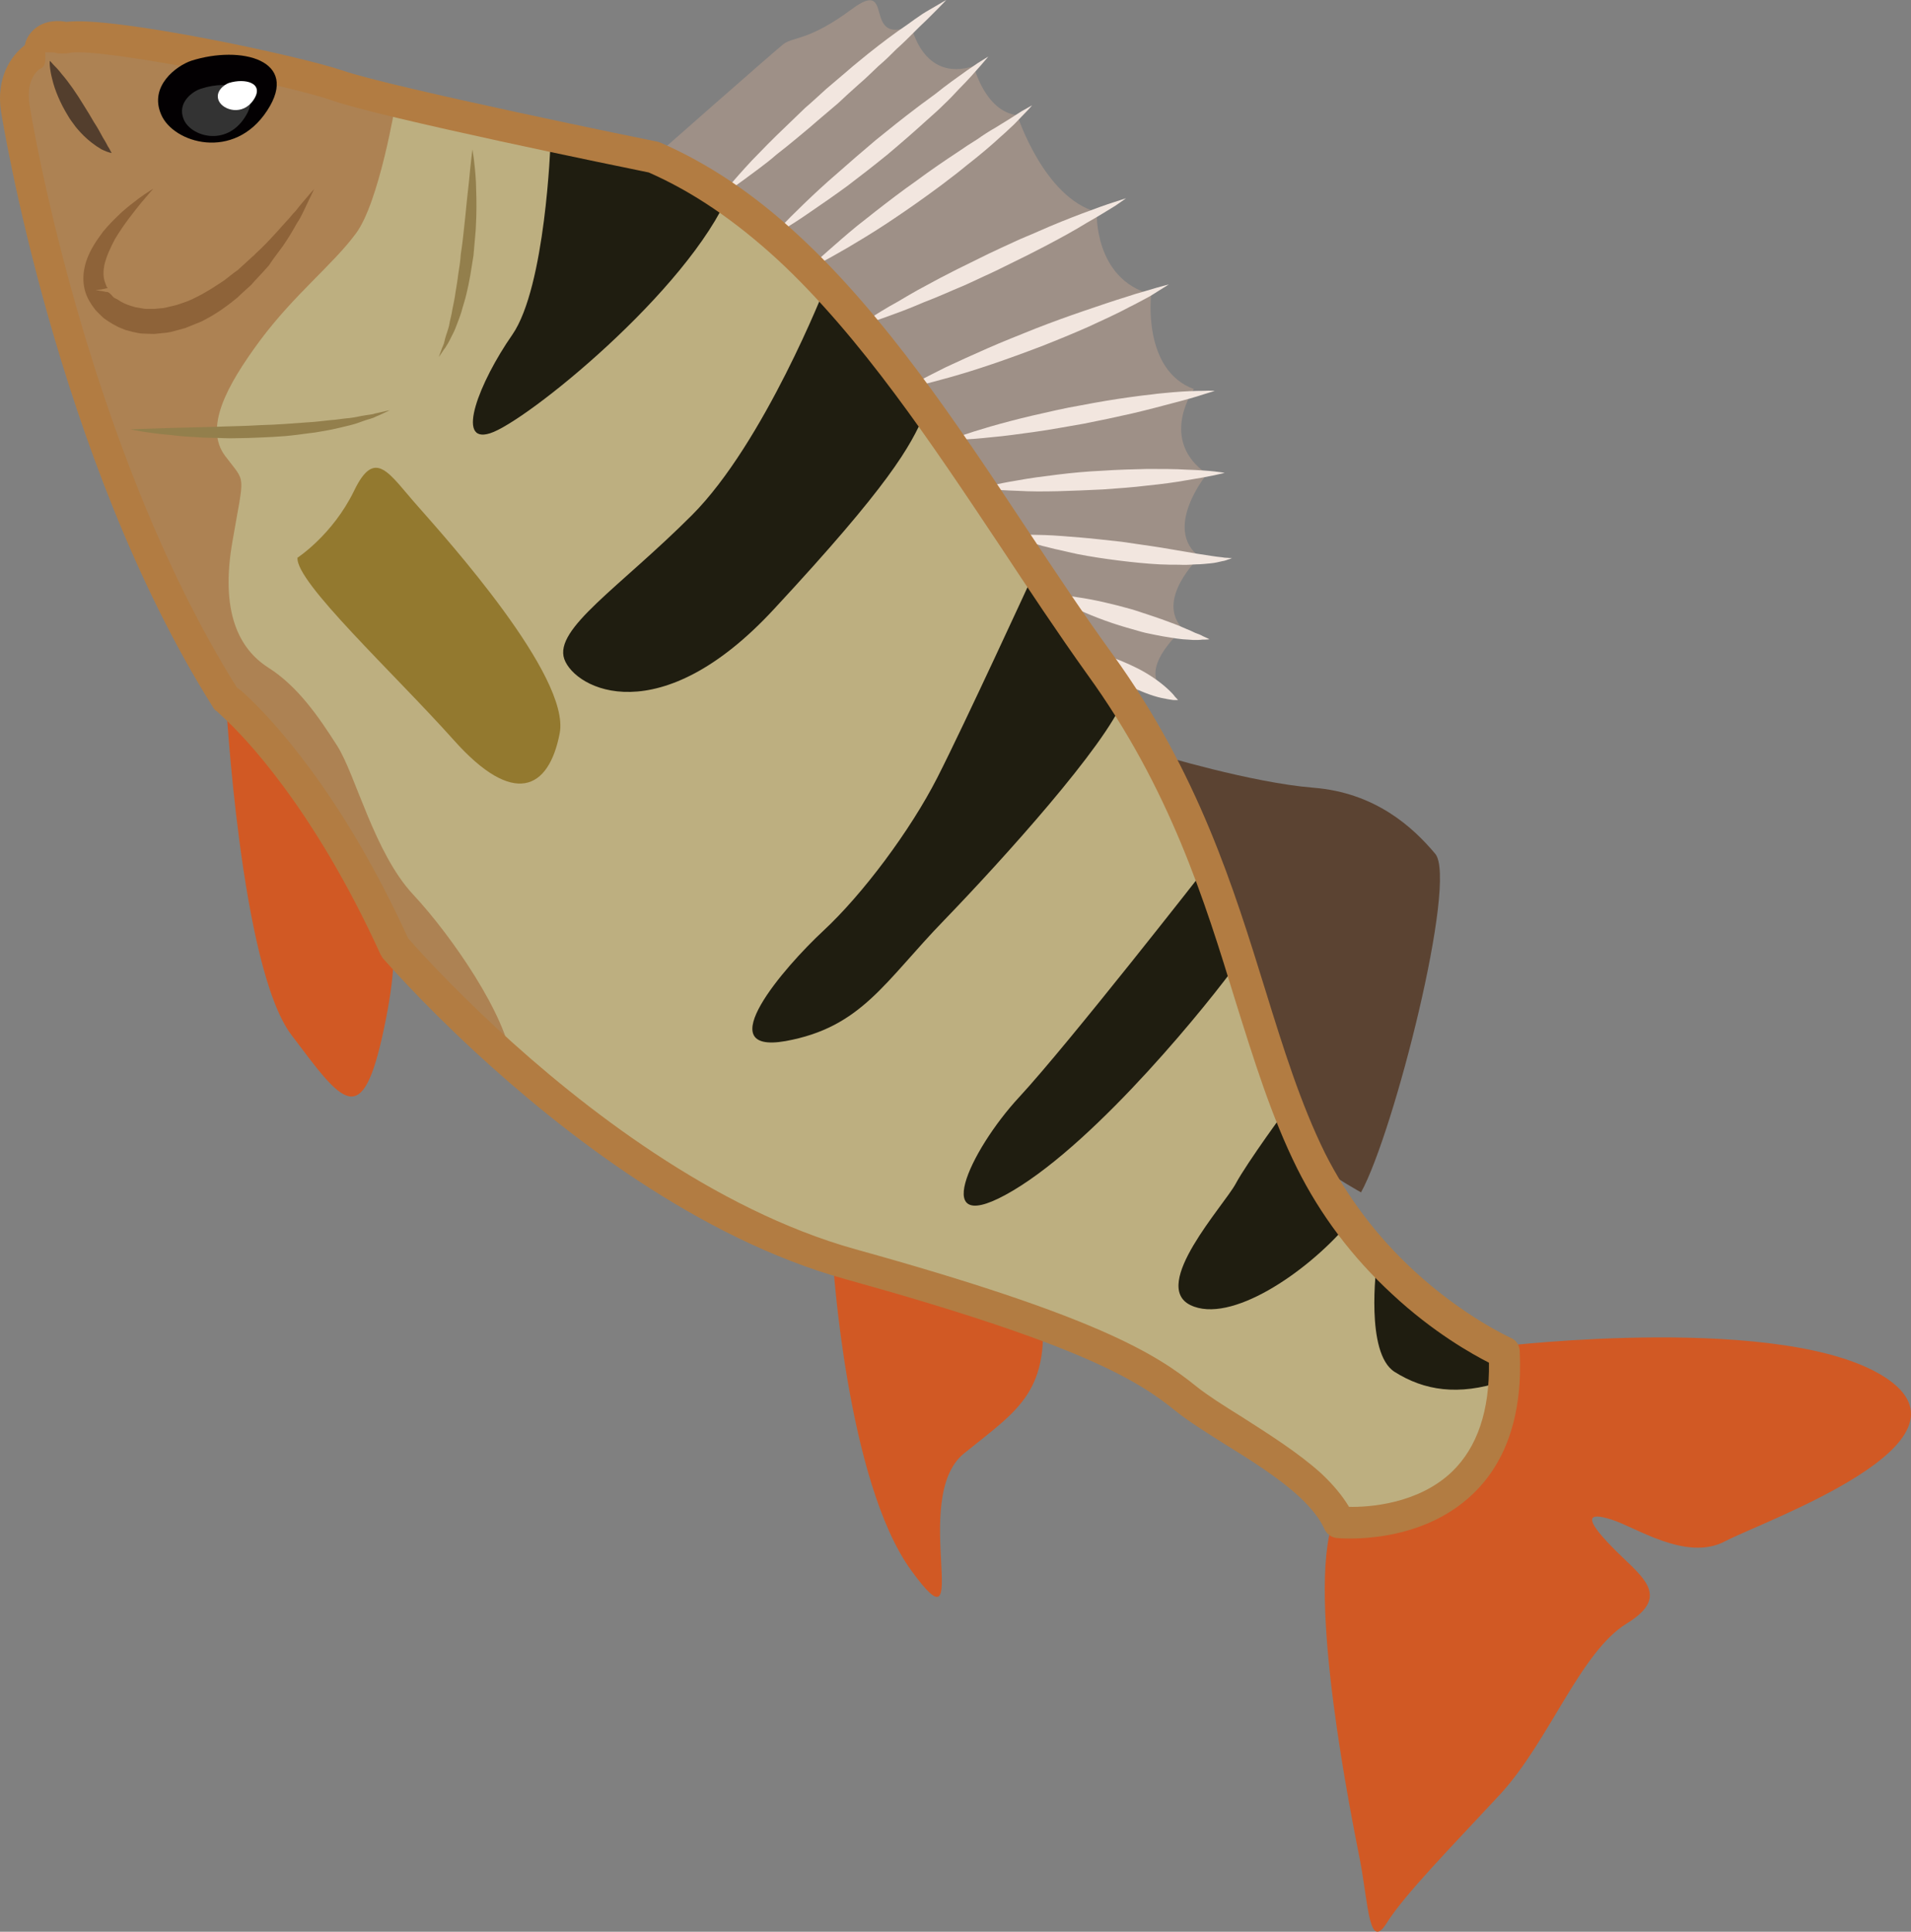
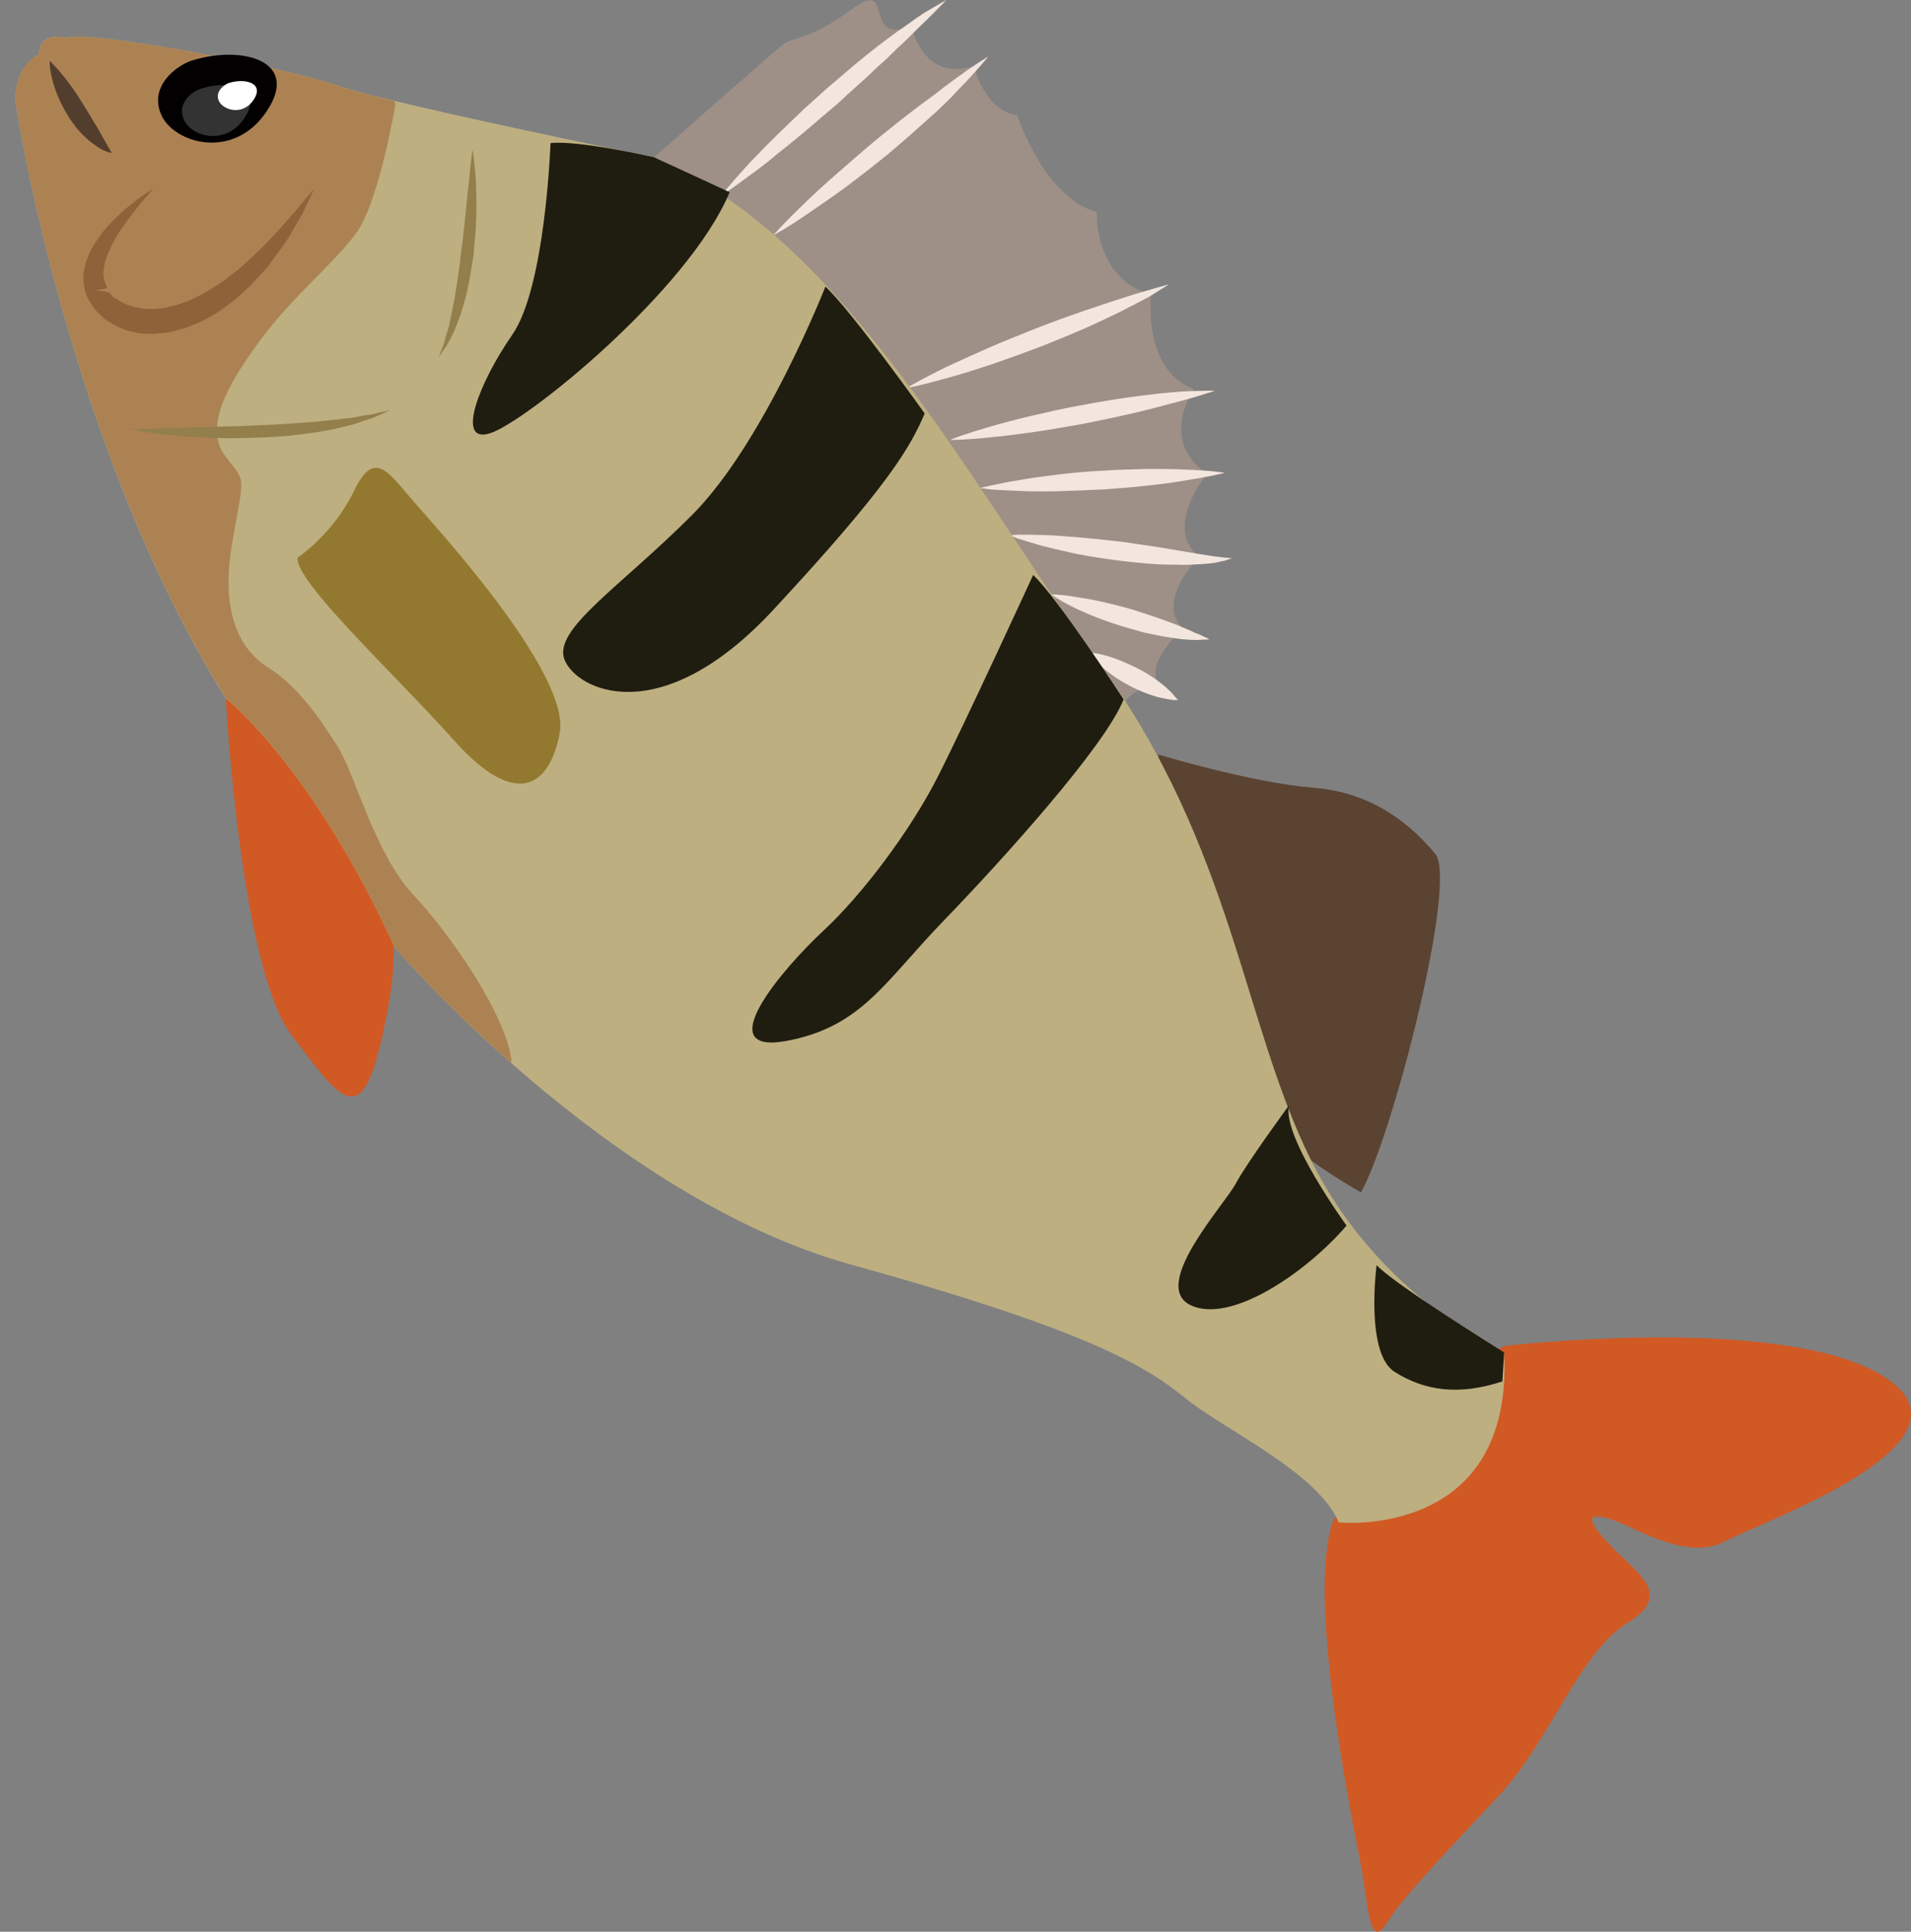
<svg xmlns="http://www.w3.org/2000/svg" id="svg72" viewBox="0 0 5408.556 5466.262" style="clip-rule:evenodd;fill-rule:evenodd;image-rendering:optimizeQuality;shape-rendering:geometricPrecision;text-rendering:geometricPrecision" version="1.1" height="54.663mm" width="54.086mm" xml:space="preserve">
  <rect x="0" y="0" width="5408.556" height="5466.262" fill="#808080" stroke="none" />
  <defs id="defs4">
    <style id="style2" type="text/css">
   
    .fil12 {fill:#030002;fill-rule:nonzero}
    .fil6 {fill:#1F1D10;fill-rule:nonzero}
    .fil13 {fill:#333333;fill-rule:nonzero}
    .fil7 {fill:#533E2D;fill-rule:nonzero}
    .fil2 {fill:#5B4332;fill-rule:nonzero}
    .fil10 {fill:#8E6339;fill-rule:nonzero}
    .fil9 {fill:#93792F;fill-rule:nonzero}
    .fil8 {fill:#937F4C;fill-rule:nonzero}
    .fil0 {fill:#9E9087;fill-rule:nonzero}
    .fil5 {fill:#AD8253;fill-rule:nonzero}
    .fil11 {fill:#B27C42;fill-rule:nonzero}
    .fil4 {fill:#BDAF80;fill-rule:nonzero}
    .fil3 {fill:#D15924;fill-rule:nonzero}
    .fil1 {fill:#F2E6DF;fill-rule:nonzero}
    .fil14 {fill:white;fill-rule:nonzero}
   
  </style>
  </defs>
  <g transform="translate(-7877.94,-12026)" id="Vrstva_x0020_1">
    <path style="fill:#9e9087;fill-rule:nonzero" id="path7" d="m 9729,12471 c 0,0 337,-297 366,-320 29,-22 71,-8 195,-100 123,-91 26,107 167,48 0,0 32,161 177,114 0,0 31,128 123,139 0,0 75,233 225,274 0,0 -9,189 154,233 0,0 -26,214 121,268 0,0 -102,144 37,240 0,0 -127,154 -21,235 0,0 -128,121 -47,204 0,0 -116,99 -65,163 0,0 -116,-10 -115,107 l -940,-960 z" class="fil0" />
    <path style="fill:#f2e6df;fill-rule:nonzero" id="path9" d="m 9918,12580 c 0,0 8,-10 24,-28 15,-18 37,-43 64,-72 28,-29 60,-62 96,-96 18,-17 36,-35 55,-53 20,-17 39,-35 59,-53 20,-17 40,-34 60,-51 19,-17 40,-33 59,-49 39,-31 76,-59 109,-81 16,-12 31,-22 44,-31 14,-9 27,-16 37,-22 20,-12 31,-18 31,-18 0,0 -9,10 -25,26 -9,9 -19,19 -30,30 -12,11 -25,24 -39,38 -14,14 -29,29 -46,44 -16,16 -33,33 -52,49 -18,17 -36,35 -56,52 -19,17 -39,35 -58,53 -20,17 -40,34 -60,51 -19,17 -39,33 -58,49 -19,16 -38,31 -56,45 -17,15 -34,28 -50,40 -32,24 -58,43 -78,57 -19,13 -30,20 -30,20 z" class="fil1" />
    <path style="fill:#f2e6df;fill-rule:nonzero" id="path11" d="m 10066,12692 c 0,0 8,-9 23,-25 15,-16 37,-38 64,-64 27,-26 59,-56 94,-86 35,-31 72,-63 110,-95 38,-31 77,-62 114,-90 18,-14 37,-27 54,-40 16,-13 32,-25 47,-36 30,-22 56,-40 74,-52 19,-12 29,-18 29,-18 0,0 -7,9 -22,26 -14,16 -35,40 -61,66 -13,14 -27,29 -43,44 -15,15 -32,30 -49,45 -35,32 -72,64 -110,96 -38,31 -78,62 -115,90 -37,27 -73,52 -104,73 -30,21 -57,38 -75,49 -19,11 -30,17 -30,17 z" class="fil1" />
-     <path style="fill:#f2e6df;fill-rule:nonzero" id="path13" d="m 10167,12786 c 0,0 9,-9 25,-24 16,-14 39,-35 67,-59 14,-12 29,-25 45,-38 17,-13 34,-27 52,-41 36,-28 75,-58 115,-86 39,-29 80,-57 118,-82 19,-13 37,-25 55,-36 17,-12 34,-23 50,-32 31,-19 57,-35 75,-47 19,-11 30,-17 30,-17 0,0 -8,10 -23,25 -8,8 -17,18 -28,29 -11,10 -23,22 -37,34 -27,25 -60,53 -96,81 -18,15 -36,29 -56,44 -19,15 -39,29 -58,43 -40,29 -81,57 -119,82 -38,25 -75,47 -107,66 -31,18 -58,33 -77,43 -19,10 -31,15 -31,15 z" class="fil1" />
-     <path style="fill:#f2e6df;fill-rule:nonzero" id="path15" d="m 10307,12949 c 0,0 11,-8 31,-21 19,-12 47,-30 82,-49 17,-10 35,-21 55,-32 20,-11 41,-22 63,-34 22,-11 44,-23 67,-34 24,-12 47,-23 71,-35 23,-11 47,-22 71,-33 23,-11 47,-20 69,-30 45,-20 88,-37 125,-51 37,-14 68,-25 90,-32 22,-7 34,-11 34,-11 0,0 -11,8 -30,21 -20,12 -48,30 -82,49 -34,21 -74,43 -118,66 -22,11 -44,23 -67,34 -24,12 -47,23 -71,35 -24,11 -47,22 -71,33 -23,11 -47,20 -69,30 -23,10 -45,19 -66,27 -21,9 -40,17 -59,24 -37,14 -68,25 -90,32 -22,7 -35,11 -35,11 z" class="fil1" />
    <path style="fill:#f2e6df;fill-rule:nonzero" id="path17" d="m 10444,13124 c 0,0 11,-7 30,-17 19,-11 47,-25 81,-42 34,-16 74,-34 117,-53 43,-19 89,-37 136,-56 46,-18 93,-35 137,-50 44,-15 85,-29 121,-40 18,-6 34,-11 49,-15 14,-4 27,-8 37,-11 21,-6 34,-9 34,-9 0,0 -11,7 -29,18 -10,6 -21,14 -35,21 -14,7 -29,16 -46,24 -33,18 -73,36 -116,56 -43,19 -89,38 -135,56 -47,18 -94,35 -138,50 -44,15 -86,28 -122,38 -36,10 -66,18 -88,23 -21,5 -33,7 -33,7 z" class="fil1" />
    <path style="fill:#f2e6df;fill-rule:nonzero" id="path19" d="m 10567,13271 c 0,0 11,-5 31,-12 20,-7 49,-16 83,-26 35,-10 76,-21 119,-31 44,-10 90,-21 137,-29 47,-9 94,-17 138,-23 22,-3 44,-6 64,-8 20,-3 40,-4 58,-6 35,-3 65,-4 86,-4 21,-1 33,0 33,0 0,0 -12,4 -32,10 -21,7 -49,15 -84,24 -34,9 -75,20 -118,30 -44,10 -91,20 -137,29 -47,8 -94,17 -138,23 -44,6 -85,12 -121,15 -36,4 -65,6 -86,7 -21,1 -33,1 -33,1 z" class="fil1" />
    <path style="fill:#f2e6df;fill-rule:nonzero" id="path21" d="m 10652,13407 c 0,0 11,-3 30,-7 19,-4 46,-10 78,-15 32,-6 70,-11 111,-16 40,-5 83,-9 127,-11 43,-3 87,-4 127,-5 41,0 79,0 111,2 33,1 60,3 79,5 18,2 29,4 29,4 0,0 -11,3 -30,7 -19,4 -46,9 -78,14 -33,6 -71,11 -111,15 -40,5 -83,8 -126,11 -43,2 -87,4 -127,5 -41,1 -79,1 -111,-1 -33,-1 -60,-3 -79,-4 -19,-2 -30,-4 -30,-4 z" class="fil1" />
    <path style="fill:#f2e6df;fill-rule:nonzero" id="path23" d="m 10734,13540 c 0,0 10,0 28,-1 17,0 42,0 72,1 31,1 65,4 102,7 38,3 77,8 116,12 39,6 78,11 115,17 36,6 70,12 100,17 14,2 27,4 39,6 12,2 22,3 31,4 9,2 15,1 20,2 5,0 8,0 8,0 0,0 -3,1 -7,3 -5,1 -12,5 -21,6 -9,2 -20,5 -32,6 -12,1 -27,3 -42,3 -15,1 -31,2 -49,1 -17,0 -35,0 -54,-1 -38,-2 -77,-6 -117,-11 -40,-5 -79,-11 -115,-18 -19,-4 -36,-8 -53,-12 -16,-3 -32,-8 -46,-11 -29,-8 -53,-16 -70,-21 -16,-6 -25,-10 -25,-10 z" class="fil1" />
    <path style="fill:#f2e6df;fill-rule:nonzero" id="path25" d="m 10853,13708 c 0,0 8,0 21,1 13,1 32,3 53,7 44,6 101,19 157,35 28,9 55,18 81,27 25,9 49,18 69,27 10,4 19,8 27,12 9,3 16,6 21,9 12,5 19,9 19,9 0,0 -7,1 -21,1 -6,1 -15,1 -24,1 -9,-1 -19,-1 -30,-2 -12,-1 -24,-3 -36,-5 -13,-2 -26,-4 -40,-7 -13,-3 -27,-5 -41,-9 -14,-4 -28,-8 -42,-12 -56,-16 -111,-38 -150,-57 -20,-10 -36,-19 -47,-26 -11,-6 -17,-11 -17,-11 z" class="fil1" />
    <path style="fill:#f2e6df;fill-rule:nonzero" id="path27" d="m 10960,13873 c 0,0 5,0 13,1 9,1 20,3 34,7 27,7 60,21 92,37 31,16 60,36 81,55 10,9 18,17 23,24 6,6 9,10 9,10 0,0 -5,0 -13,0 -8,-1 -20,-3 -34,-6 -27,-6 -61,-19 -93,-36 -32,-17 -61,-38 -81,-57 -10,-10 -18,-18 -23,-25 -6,-6 -8,-10 -8,-10 z" class="fil1" />
    <path style="fill:#5b4332;fill-rule:nonzero" id="path29" d="m 11156,14161 c 0,0 264,80 439,94 176,14 282,112 345,187 64,76 -117,789 -210,958 0,0 -63,-34 -141,-90 l -330,-420 z" class="fil2" />
-     <path style="fill:#d15924;fill-rule:nonzero" id="path31" d="m 10235,15590 c 0,0 39,629 222,880 183,252 -7,-204 149,-331 157,-127 248,-174 219,-432 0,0 -425,-219 -590,-117 z" class="fil3" />
    <path style="fill:#d15924;fill-rule:nonzero" id="path33" d="m 12133,15835 c 0,0 799,-95 1081,89 282,185 -342,405 -453,463 -110,59 -254,-40 -322,-61 -69,-22 -78,-4 1,77 78,81 174,136 42,217 -132,81 -219,332 -358,483 -139,150 -270,283 -321,364 -50,81 -52,-48 -75,-172 -24,-123 -153,-751 -77,-965 l 199,-285 z" class="fil3" />
    <path style="fill:#d15924;fill-rule:nonzero" id="path35" d="m 8517,14002 c 0,0 41,762 186,953 145,192 200,276 262,-20 63,-297 -4,-318 -4,-318 l -68,-342 z" class="fil3" />
    <path style="fill:#bdaf80;fill-rule:nonzero" id="path37" d="m 9729,12471 c 0,0 -753,-153 -896,-203 -143,-49 -686,-157 -770,-135 0,0 -75,-20 -74,46 0,0 -83,39 -64,155 0,0 148,960 592,1668 0,0 245,193 478,705 0,0 603,706 1290,897 687,190 843,293 951,381 108,87 372,208 431,349 0,0 495,50 468,-481 0,0 -353,-154 -546,-543 -194,-389 -220,-882 -597,-1404 -378,-521 -717,-1198 -1263,-1435 z" class="fil4" />
    <path style="fill:#ad8253;fill-rule:nonzero" id="path39" d="m 9326,15029 c -15,-129 -168,-353 -279,-472 -110,-118 -163,-340 -215,-421 -51,-80 -111,-168 -195,-221 -84,-54 -136,-159 -101,-358 34,-198 39,-161 -21,-241 -59,-79 2,-196 100,-328 98,-131 205,-213 270,-301 66,-88 112,-366 112,-366 l -3,-9 c -72,-18 -131,-33 -161,-44 -143,-49 -686,-157 -769,-135 0,0 -76,-20 -75,46 0,0 -83,39 -64,155 0,0 148,960 593,1668 0,0 244,193 477,705 0,0 126,147 328,325 z" class="fil5" />
    <path style="fill:#1f1d10;fill-rule:nonzero" id="path41" d="m 10214,12837 c 0,0 -173,442 -378,647 -205,205 -391,321 -361,407 31,86 270,209 594,-142 325,-350 386,-459 426,-553 0,0 -205,-288 -281,-359 z" class="fil6" />
    <path style="fill:#1f1d10;fill-rule:nonzero" id="path43" d="m 10802,13653 c 0,0 -194,422 -271,573 -77,151 -212,331 -323,434 -111,103 -324,350 -107,312 216,-39 281,-169 449,-342 168,-174 456,-493 508,-625 0,0 -188,-289 -256,-352 z" class="fil6" />
-     <path style="fill:#1f1d10;fill-rule:nonzero" id="path45" d="m 11290,14483 c 0,0 -388,497 -528,648 -139,150 -261,409 -17,264 244,-145 559,-537 637,-646 0,0 -24,-203 -92,-266 z" class="fil6" />
    <path style="fill:#1f1d10;fill-rule:nonzero" id="path47" d="m 11526,15154 c 0,0 -119,162 -151,222 -33,61 -242,287 -128,343 113,55 328,-92 442,-225 0,0 -183,-251 -163,-340 z" class="fil6" />
    <path style="fill:#1f1d10;fill-rule:nonzero" id="path49" d="m 11774,15606 c 0,0 -33,249 51,302 84,53 180,68 305,27 l 5,-82 c 0,0 -310,-192 -361,-247 z" class="fil6" />
    <path style="fill:#1f1d10;fill-rule:nonzero" id="path51" d="m 9436,12431 c 0,0 -14,406 -108,542 -94,135 -162,311 -63,279 100,-31 561,-403 678,-682 0,0 -181,-84 -214,-99 0,0 -214,-49 -293,-40 z" class="fil6" />
    <path style="fill:#533e2d;fill-rule:nonzero" id="path53" d="m 8019,12198 c 0,0 4,4 10,11 6,6 15,15 24,27 20,23 42,55 62,88 10,16 20,32 29,48 10,15 18,30 25,43 4,6 7,12 10,17 3,6 5,10 8,14 4,8 7,13 7,13 0,0 -6,-1 -14,-4 -5,-2 -10,-4 -16,-7 -5,-4 -12,-7 -18,-12 -13,-9 -27,-21 -40,-35 -6,-7 -13,-14 -19,-23 -6,-8 -12,-16 -17,-25 -21,-34 -37,-72 -44,-102 -4,-15 -6,-28 -7,-38 -1,-9 0,-15 0,-15 z" class="fil7" />
    <path style="fill:#937f4c;fill-rule:nonzero" id="path55" d="m 8247,13241 c 0,0 47,-2 116,-4 34,-1 75,-2 118,-3 43,-2 89,-2 134,-5 46,-1 92,-5 135,-8 21,-1 42,-4 62,-6 19,-1 38,-5 55,-6 17,-2 32,-6 46,-8 7,-1 14,-2 20,-3 6,-2 11,-3 16,-4 20,-5 32,-7 32,-7 0,0 -11,5 -30,14 -5,2 -10,4 -16,7 -5,2 -12,4 -19,6 -13,4 -29,11 -46,15 -17,4 -36,9 -56,13 -19,3 -40,8 -62,10 -22,3 -44,6 -67,8 -23,2 -46,3 -70,4 -23,1 -46,2 -69,2 -23,1 -45,-1 -67,-1 -21,0 -42,-2 -62,-3 -20,-1 -39,-3 -56,-5 -69,-6 -114,-16 -114,-16 z" class="fil8" />
    <path style="fill:#937f4c;fill-rule:nonzero" id="path57" d="m 9215,12449 c 0,0 7,37 10,93 1,28 2,61 1,96 -1,18 -1,36 -3,54 -2,19 -3,38 -5,57 -3,18 -6,37 -9,56 -3,18 -7,36 -11,53 -4,18 -10,34 -14,50 -5,16 -11,31 -16,44 -5,14 -12,25 -17,36 -3,5 -5,10 -8,14 -3,5 -5,9 -8,12 -9,14 -15,22 -15,22 0,0 3,-9 9,-25 2,-4 3,-8 5,-12 1,-5 3,-10 4,-16 3,-11 8,-23 11,-36 2,-14 7,-29 9,-44 3,-16 7,-32 9,-49 3,-18 6,-35 8,-53 3,-18 6,-37 7,-55 6,-37 9,-74 13,-109 3,-34 7,-67 10,-95 5,-55 10,-93 10,-93 z" class="fil8" />
    <path style="fill:#93792f;fill-rule:nonzero" id="path59" d="m 8720,13604 c 0,0 99,-64 160,-189 60,-125 99,-48 180,43 80,91 433,482 402,643 -31,161 -131,209 -300,19 -170,-190 -449,-448 -442,-516 z" class="fil9" />
    <path style="fill:#8e6339;fill-rule:nonzero" id="path61" d="m 8312,12560 c 0,0 -13,14 -33,38 -20,25 -49,60 -76,105 -12,23 -24,48 -30,74 -2,12 -3,25 -1,37 1,5 3,11 5,16 1,3 2,5 3,8 l 3,3 -18,4 -18,2 v 0 c 0,-1 33,5 30,5 h 3 c 6,0 13,8 18,14 5,5 10,5 15,9 10,7 23,13 37,17 3,1 6,2 10,3 l 11,2 c 7,1 14,3 21,3 h 23 l 23,-2 c 8,-1 15,-3 23,-5 8,-2 15,-3 23,-6 l 23,-8 c 7,-3 15,-6 22,-10 30,-14 57,-32 84,-50 13,-10 25,-20 38,-29 12,-11 23,-21 34,-31 6,-6 12,-10 17,-16 5,-5 11,-10 16,-15 10,-10 20,-20 29,-30 18,-19 34,-38 50,-55 3,-4 7,-8 10,-12 4,-4 7,-7 10,-11 6,-8 12,-15 17,-21 20,-24 33,-38 33,-38 0,0 -8,17 -22,46 -7,14 -14,32 -27,51 -11,20 -24,42 -40,65 -8,11 -17,23 -26,35 -4,6 -9,13 -13,19 -5,6 -11,12 -16,18 -11,12 -23,24 -34,37 -13,12 -26,23 -39,36 -28,23 -58,45 -93,63 -8,5 -17,8 -27,12 l -27,11 c -9,3 -19,5 -29,8 -10,3 -19,5 -30,6 l -30,3 -31,-1 c -10,0 -20,-3 -30,-5 l -15,-4 c -5,-1 -9,-3 -14,-5 -19,-7 -36,-18 -53,-30 -8,-8 -16,-15 -23,-23 -5,-7 -10,-13 -14,-20 -26,-40 -23,-84 -12,-118 12,-35 31,-61 48,-84 18,-22 37,-40 54,-56 17,-15 33,-27 46,-37 26,-19 42,-28 42,-28 z" class="fil10" />
-     <path style="fill:#b27c42;fill-rule:nonzero" id="path63" d="m 9033,14681 c 19,22 111,125 249,253 243,225 616,515 1017,627 682,189 851,296 966,389 30,24 77,54 127,85 75,48 161,102 226,161 35,33 60,64 78,94 54,1 195,-7 292,-100 71,-69 106,-172 104,-308 -47,-24 -157,-85 -274,-194 -113,-104 -203,-224 -269,-356 -73,-147 -122,-306 -175,-475 -86,-281 -185,-600 -419,-923 -83,-116 -166,-241 -246,-362 -194,-291 -394,-592 -630,-811 -121,-111 -240,-192 -365,-247 -69,-14 -758,-155 -897,-204 -147,-51 -678,-152 -744,-134 -8,2 -29,2 -36,0 -5,-1 5,-2 -31,-2 v 3 c 0,18 3,35 -13,43 -5,2 -44,28 -31,105 1,10 154,955 586,1646 4,4 13,9 21,17 76,70 274,278 464,693 z m 188,320 c -160,-148 -256,-260 -260,-264 -2,-3 -4,-7 -6,-10 -190,-417 -389,-620 -446,-672 -12,-12 -19,-18 -20,-18 -4,-3 -7,-7 -9,-11 -444,-706 -597,-1674 -599,-1683 -15,-97 28,-159 67,-189 5,-24 19,-39 30,-48 30,-24 69,-22 88,-18 129,-17 657,95 783,138 139,48 883,200 890,201 3,1 6,2 9,3 135,59 264,145 392,264 244,226 447,531 643,827 80,120 162,244 245,358 242,335 342,661 431,948 51,165 100,322 169,462 62,123 146,235 251,332 143,132 274,190 275,191 15,6 24,20 25,36 9,176 -36,313 -132,405 -153,147 -377,126 -387,125 -15,-2 -28,-12 -34,-26 -12,-27 -35,-57 -69,-89 -59,-55 -142,-107 -215,-152 -52,-33 -100,-63 -135,-91 -108,-88 -269,-189 -935,-374 -417,-115 -802,-415 -1051,-645 z" class="fil11" />
    <path style="fill:#030002;fill-rule:nonzero" id="path65" d="m 8419,12198 c -41,14 -120,71 -85,152 34,81 206,133 300,-11 94,-143 -74,-186 -215,-141 z" class="fil12" />
    <path style="fill:#333333;fill-rule:nonzero" id="path67" d="m 8447,12277 c -24,7 -69,40 -49,87 20,48 119,78 173,-6 54,-83 -43,-108 -124,-81 z" class="fil13" />
    <path style="fill:#ffffff;fill-rule:nonzero" id="path69" d="m 8525,12261 c -13,5 -39,24 -28,50 12,27 68,44 99,-3 31,-47 -24,-62 -71,-47 z" class="fil14" />
  </g>
</svg>